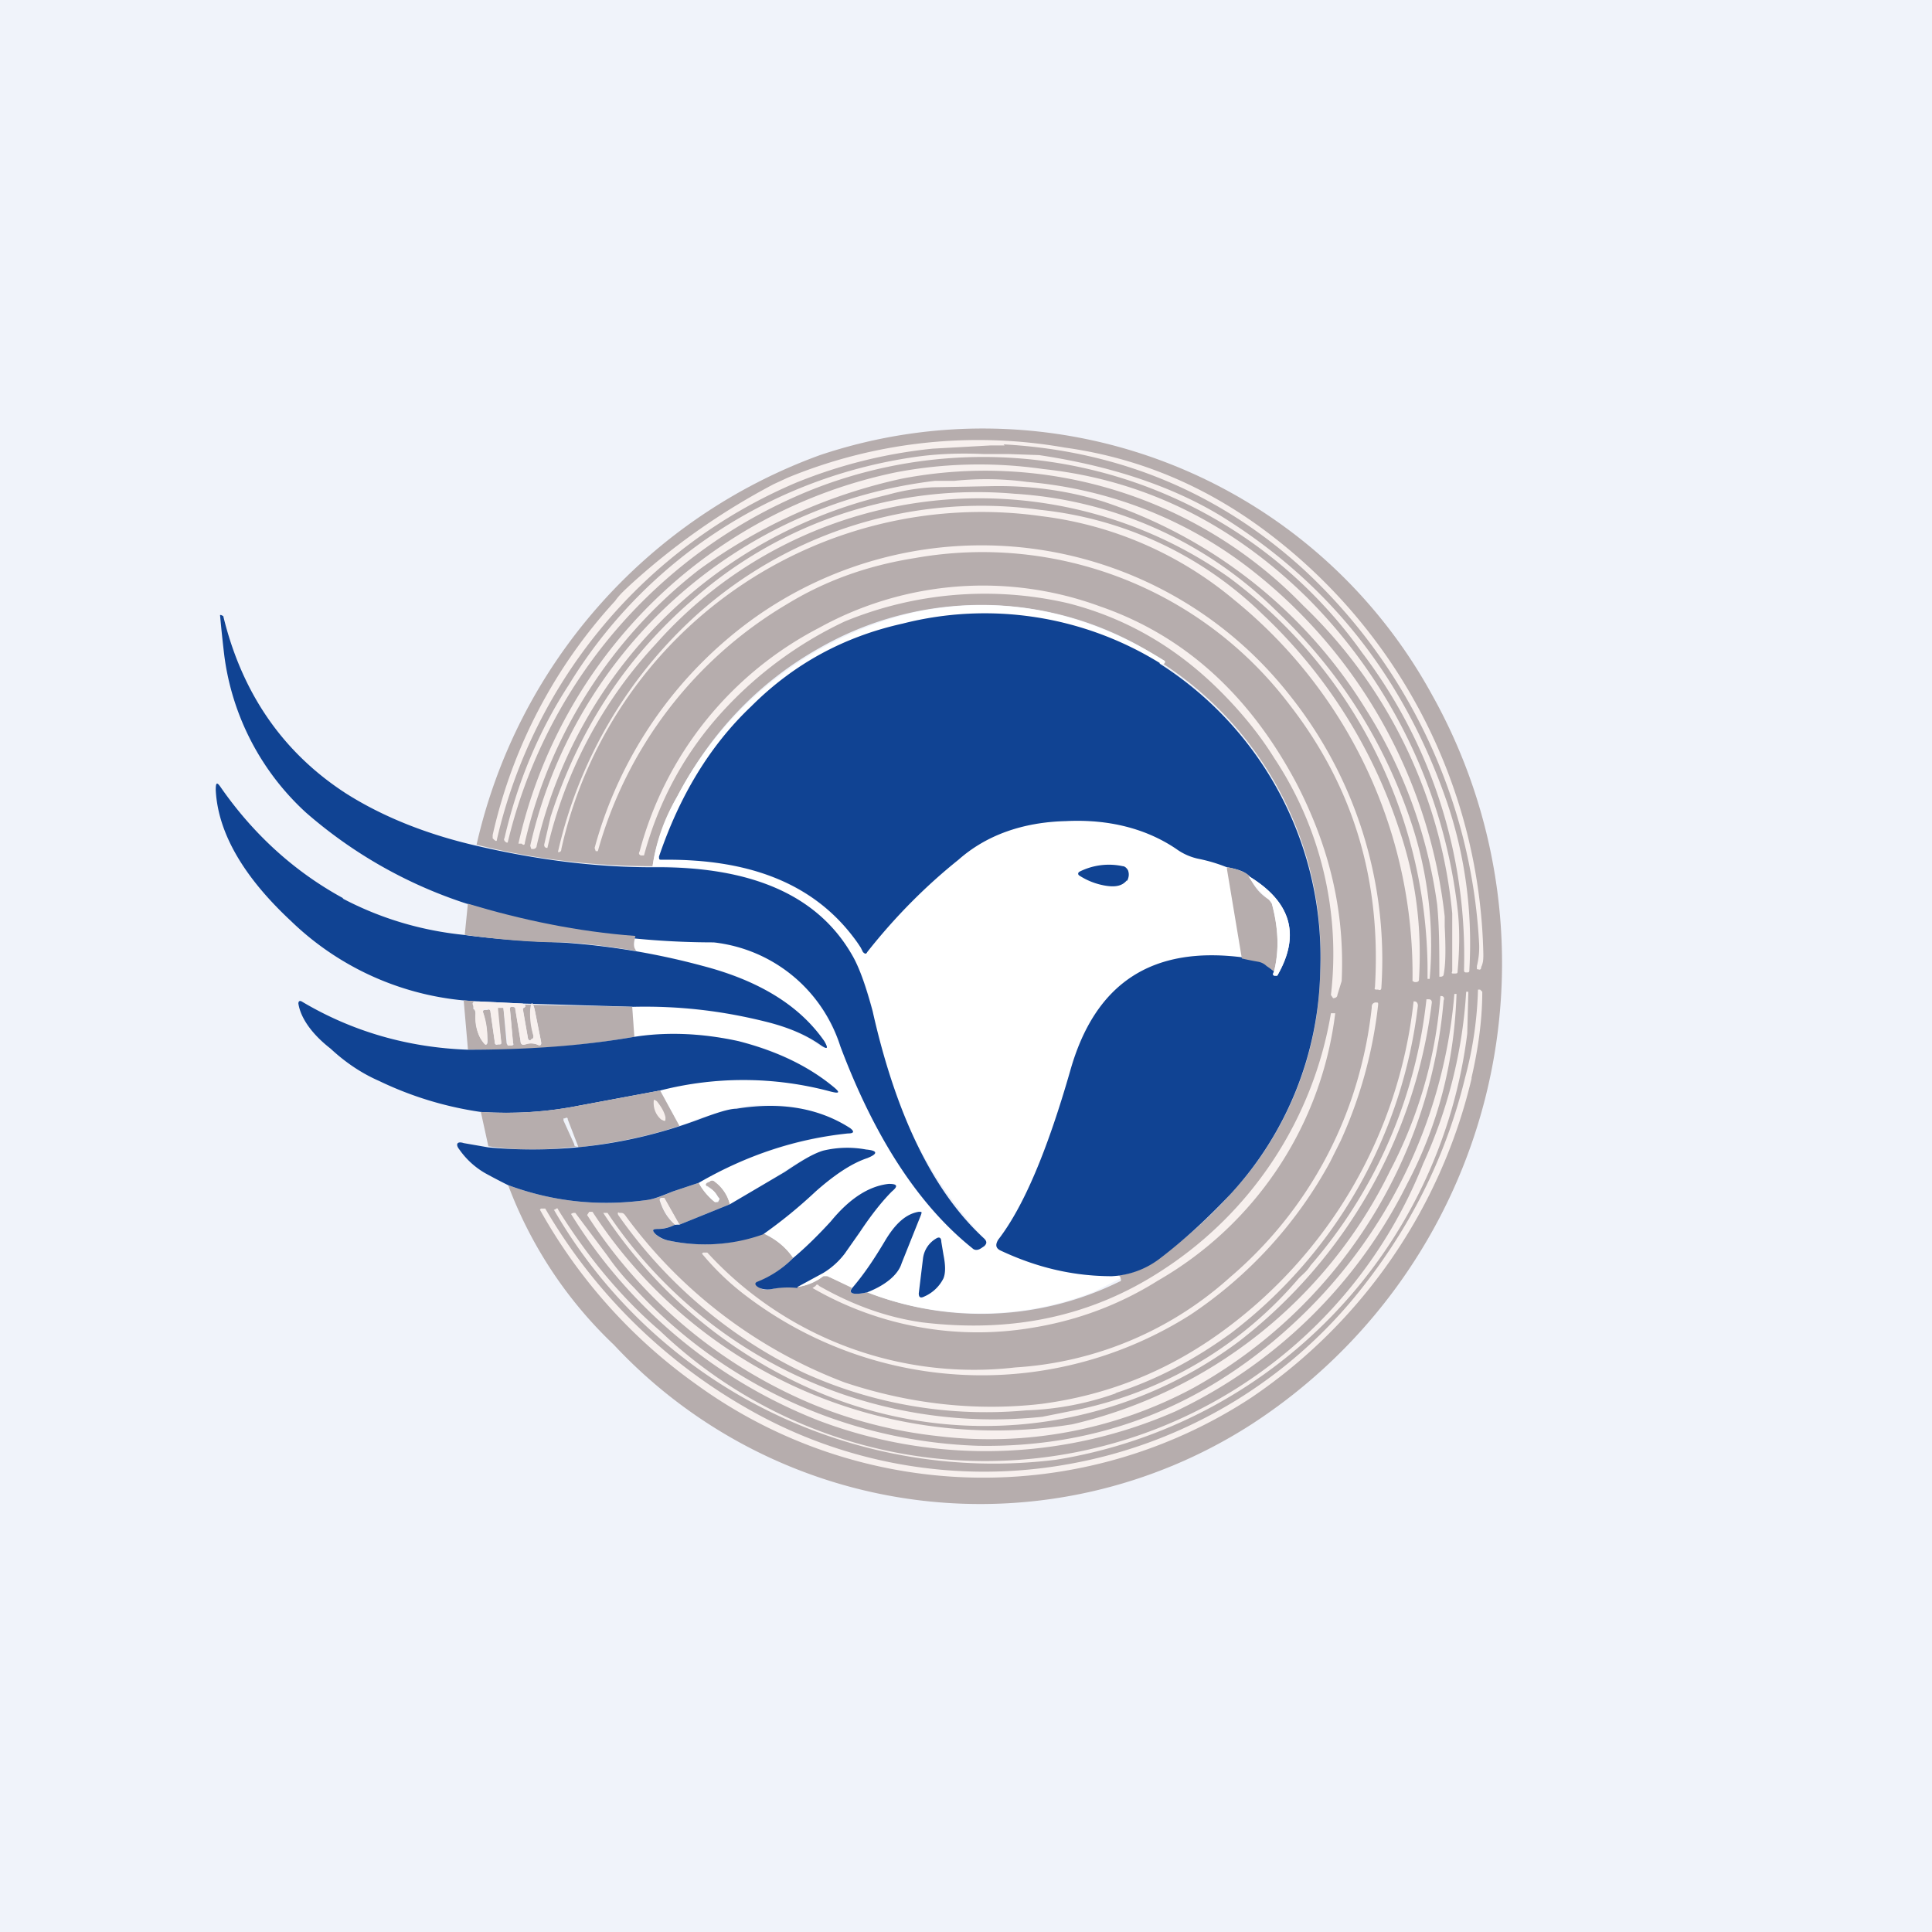
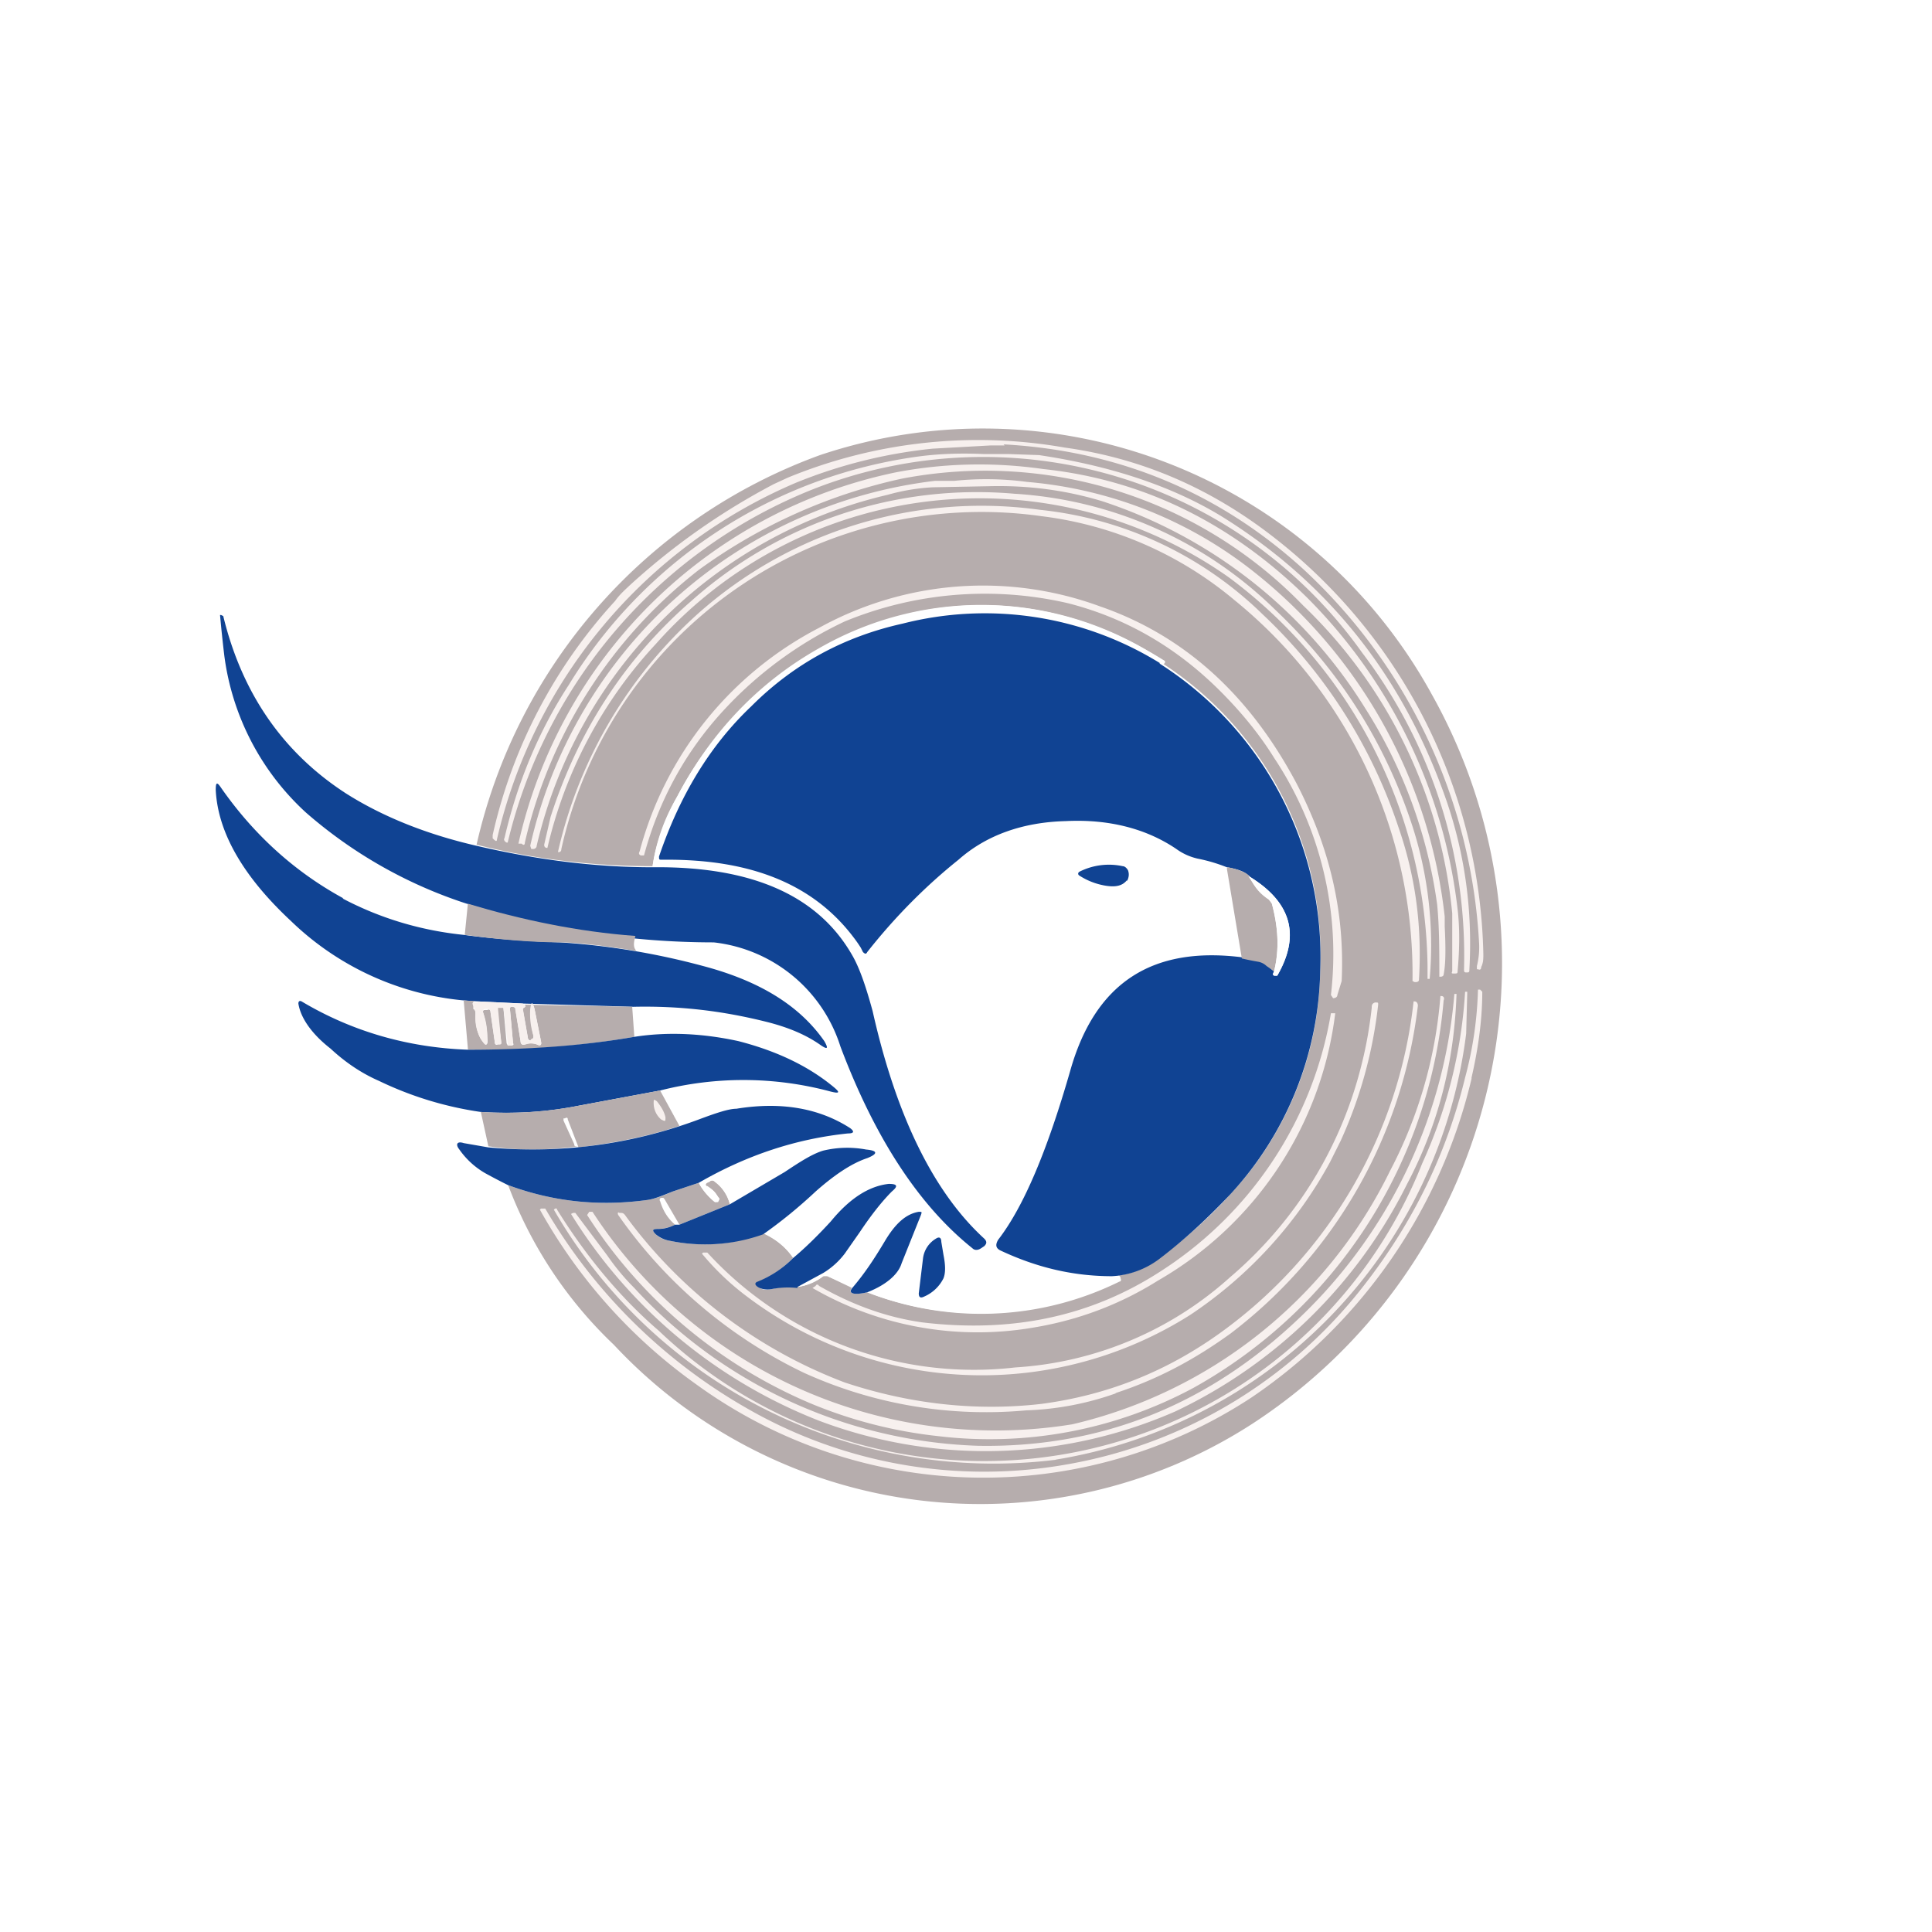
<svg xmlns="http://www.w3.org/2000/svg" width="18" height="18" viewBox="0 0 18 18">
-   <path fill="#F0F3FA" d="M0 0h18v18H0z" />
  <path d="M4.73 11.04c.43.16.86.2 1.3.14.07-.01.15-.04.24-.08l.24-.08c.03.06.08.12.14.17l.02.01h.02c.01-.02.02-.03 0-.05a.31.31 0 0 0-.1-.1c-.02 0-.02-.02 0-.03l.02-.01c.02-.02.04-.01.05 0 .08.06.12.13.14.21l-.47.19-.14-.24-.01-.01h-.02c-.01 0-.02.02-.01.03.03.1.08.17.14.22a.37.37 0 0 1-.16.04c-.05 0-.06.01-.02.05.03.03.07.05.13.06.3.06.58.04.87-.07.13.06.22.14.28.23-.1.1-.2.17-.32.22-.04.01-.04.03 0 .05.03.03.07.03.12.02a.8.8 0 0 1 .24-.02.5.5 0 0 0 .24-.1.04.04 0 0 1 .04 0l.23.1c-.04.06 0 .08.14.05a2.91 2.91 0 0 0 2.35-.1c.01 0 .02-.01.01-.03 0-.03-.04-.04-.08-.02a.8.8 0 0 0 .44-.17c.25-.18.47-.38.66-.59a3.12 3.12 0 0 0 .84-2.08 3.24 3.24 0 0 0-1.47-2.87c.03 0 .03-.02 0-.03a3.03 3.03 0 0 0-3.2-.11c-.55.31-1 .77-1.32 1.38-.12.22-.2.44-.23.65-.53 0-1.08-.06-1.64-.2a5.05 5.05 0 0 1 3.2-3.63 4.77 4.77 0 0 1 5.7 2.23 5.12 5.12 0 0 1-1.68 6.8 4.67 4.67 0 0 1-5.94-.74 3.97 3.97 0 0 1-.99-1.5Z" fill="#B6ADAD" />
  <path d="M9.36 4.15h-.13l-.54.03a4.6 4.6 0 0 0-1.28.32 4.78 4.78 0 0 0-2.78 3.32c0 .02-.01.02-.03 0l-.01-.01v-.03A4.77 4.77 0 0 1 5.73 5.6c.05-.07.1-.11.13-.14a6.39 6.39 0 0 1 1.35-.95l.13-.06a4.66 4.66 0 0 1 2.58-.28c.72.1 1.36.38 1.94.83a5.05 5.05 0 0 1 1.96 3.89c0 .04 0 .08-.02.12 0 .02-.01.03-.03.02h-.01V9a.72.72 0 0 0 .02-.22 5.12 5.12 0 0 0-1.64-3.48c-.77-.7-1.7-1.1-2.79-1.16Z" fill="#F7F0EE" />
  <path d="M9.16 4.23h.23l.29.01c.67.1 1.24.29 1.7.57 1 .62 1.7 1.5 2.1 2.66.17.5.24 1.02.21 1.56 0 .02 0 .03-.02.03h-.01c-.02 0-.02-.01-.02-.03a4.66 4.66 0 0 0-.95-2.95 4.33 4.33 0 0 0-5.12-1.52 4.72 4.72 0 0 0-2.84 3.29h-.01c-.02-.01-.03-.03-.02-.04.12-.52.32-1 .6-1.43a4.53 4.53 0 0 1 3.28-2.13c.16-.02.35-.03.58-.02Z" fill="#F7F0EE" />
  <path d="M4.85 7.86h-.02A4.55 4.55 0 0 1 8.35 4.4c.42-.08.88-.1 1.37-.03.94.1 1.76.51 2.46 1.2a4.9 4.9 0 0 1 1.4 2.9c.02.17.02.36 0 .58 0 .01 0 .02-.02.02h-.02c-.01 0-.02 0-.01-.02v-.54a4.57 4.57 0 0 0-1.39-2.87A4.12 4.12 0 0 0 8.4 4.46a5.03 5.03 0 0 0-1.89.85 4.5 4.5 0 0 0-1.62 2.54c0 .02-.01.03-.03.01Z" fill="#F7F0EE" />
  <path d="M8.69 4.54a1.9 1.9 0 0 0-.42.07A4.38 4.38 0 0 0 5 7.88c0 .02-.02.03-.03.03h-.02l-.01-.03a4.4 4.4 0 0 1 3.77-3.4h.18a2.88 2.88 0 0 1 .68.01 3.93 3.93 0 0 1 2.14.86 4.76 4.76 0 0 1 1.75 3.19v.09c.01.2.01.35-.01.45 0 .01-.01.02-.03.02h-.01v-.02c0-.23 0-.44-.02-.65a4.55 4.55 0 0 0-.67-1.83 4.55 4.55 0 0 0-2.45-1.93c-.33-.1-.68-.15-1.06-.14l-.52.01Z" fill="#F7F0EE" />
  <path d="M5.1 7.9c-.02 0-.03-.01-.03-.03l.06-.26c.26-.81.7-1.48 1.31-2.01a4 4 0 0 1 3.01-1 3.8 3.8 0 0 1 2.43 1.08c.57.54.99 1.18 1.25 1.93a3.62 3.62 0 0 1 .19 1.51h-.02V9a4.58 4.58 0 0 0-1.85-3.62A4.03 4.03 0 0 0 6.11 6 4.18 4.18 0 0 0 5.1 7.9Z" fill="#F7F0EE" />
  <path d="M9.69 4.75a3.48 3.48 0 0 1 2.07.97 4.8 4.8 0 0 1 1.27 1.99c.16.46.22.93.19 1.42 0 .01-.01.02-.03.02h-.01l-.02-.01a4.49 4.49 0 0 0-1.66-3.55 3.45 3.45 0 0 0-1.79-.78 4.01 4.01 0 0 0-4.48 3.1c0 .02-.01.03-.03.03H5.2v-.01A4.24 4.24 0 0 1 6.5 5.72a3.97 3.97 0 0 1 3.19-.97Z" fill="#F7F0EE" />
-   <path d="M8.52 5.2c-.44.07-.83.21-1.19.43a3.88 3.88 0 0 0-1.76 2.3h-.02l-.01-.03a3.89 3.89 0 0 1 1.47-2.13 3.65 3.65 0 0 1 5 .7 3.95 3.95 0 0 1 .86 2.73c0 .02-.01.03-.03.02h-.02s-.02 0-.01-.02c.06-1-.2-1.87-.8-2.64A3.59 3.59 0 0 0 8.52 5.2Z" fill="#F7F0EE" />
  <path d="M7.87 5.79a3.65 3.65 0 0 0-1.13.83c-.35.38-.6.83-.74 1.35h-.03c-.02-.01-.02-.02-.01-.04a3.3 3.3 0 0 1 1.67-2.08 3.16 3.16 0 0 1 2.62-.2c.78.27 1.39.82 1.83 1.65.31.6.45 1.2.42 1.84l-.04.13c0 .02-.02.03-.04.03l-.02-.03a3.3 3.3 0 0 0-.53-2.21c-.13-.21-.3-.42-.5-.62-.4-.4-.87-.68-1.42-.82a3.43 3.43 0 0 0-2.08.17Z" fill="#F7F0EE" />
  <path d="M10.8 6.18a3.1 3.1 0 0 0-2.39-.37c-.54.12-1.01.38-1.4.76-.4.38-.68.85-.87 1.41 0 .02 0 .03.03.03.81-.01 1.4.23 1.78.72a1.26 1.26 0 0 1 .1.14A5.58 5.58 0 0 1 8.93 8c.26-.22.6-.34 1-.35.4-.02.75.07 1.03.26.06.04.13.07.2.09.12.02.2.05.28.08l.14.84c-.85-.11-1.38.24-1.61 1.06-.2.73-.43 1.26-.67 1.58-.03.04-.02.07.02.09.34.16.68.24 1.04.24.04-.02.07 0 .08.02a10.35 10.35 0 0 1-.26.13 2.91 2.91 0 0 1-2.1 0c.18-.08.29-.17.32-.27l.18-.45c.01-.02 0-.03-.02-.03-.12.02-.23.11-.32.28-.09.15-.19.29-.3.43l-.23-.11h-.04a.5.5 0 0 1-.24.1l.23-.13a.72.72 0 0 0 .2-.17l.15-.2c.12-.19.22-.31.3-.39.06-.05.05-.08-.03-.07-.18.02-.36.13-.54.35-.1.12-.23.24-.35.34a.66.66 0 0 0-.28-.23c.17-.11.33-.24.49-.39.16-.15.33-.26.48-.31.1-.04.1-.07 0-.08a.96.96 0 0 0-.41.02c-.1.02-.21.08-.36.18-.17.11-.34.22-.51.31a.38.38 0 0 0-.14-.21c-.01-.01-.03-.02-.05 0h-.02c-.02.02-.02.03 0 .05.05.02.08.05.1.1.02 0 .01.02 0 .03l-.02.01h-.01a.61.61 0 0 1-.15-.18c.45-.26.91-.4 1.4-.46.05 0 .05-.02 0-.05a1.46 1.46 0 0 0-1.05-.19l-.35.1-.18.07-.18-.33a3.13 3.13 0 0 1 1.6.01c.07.02.07 0 .02-.04a2.1 2.1 0 0 0-.89-.43c-.32-.07-.65-.09-.97-.04l-.02-.28c.44 0 .85.04 1.24.14.2.05.37.12.5.22.07.04.08.03.04-.04A1.9 1.9 0 0 0 6.54 9c-.2-.06-.4-.1-.61-.14-.03-.03-.03-.07 0-.14l.72.06c.58.08.97.4 1.18.97.32.85.73 1.48 1.23 1.88.02.02.05.02.08 0l.03-.02c.03-.02.03-.04 0-.07a4.1 4.1 0 0 1-1.04-2.12 1.9 1.9 0 0 0-.19-.52c-.32-.56-.94-.83-1.86-.83.03-.21.1-.43.23-.65A3.37 3.37 0 0 1 8.54 5.7c.8-.16 1.56-.01 2.3.45.02.01.02.02 0 .04h-.03Z" fill="#fff" />
  <path d="M10.8 6.18a3.24 3.24 0 0 1 1.5 2.87 3.15 3.15 0 0 1-.84 2.08c-.2.21-.41.41-.66.6a.8.8 0 0 1-.44.16c-.36 0-.7-.08-1.04-.24-.04-.02-.05-.05-.02-.1.24-.31.46-.84.67-1.57.23-.82.76-1.17 1.61-1.06l.15.03c.03 0 .05.02.07.04l.07.06c-.01.02-.02.03 0 .04h.03c.22-.38.13-.69-.27-.93-.02-.03-.08-.06-.2-.08a1.52 1.52 0 0 0-.27-.08.54.54 0 0 1-.2-.09c-.28-.19-.63-.28-1.03-.26-.4.01-.74.13-1 .36-.3.24-.59.53-.85.86-.01.02-.02.02-.04 0l-.02-.04a1.26 1.26 0 0 0-.07-.1c-.38-.5-.97-.73-1.78-.72-.03 0-.03 0-.03-.03.19-.56.47-1.03.86-1.4.4-.4.87-.65 1.41-.77a3.1 3.1 0 0 1 2.4.37Z" fill="#104393" />
  <path d="M4.44 7.88c.56.13 1.1.2 1.64.2.92-.01 1.54.26 1.86.82.07.12.13.3.19.52.22.98.57 1.69 1.04 2.12.03.03.02.05 0 .07l-.03.02c-.03.02-.06.02-.08 0-.5-.4-.91-1.03-1.23-1.88a1.4 1.4 0 0 0-1.18-.97 7.55 7.55 0 0 1-2.3-.36 4.28 4.28 0 0 1-1.5-.85 2.4 2.4 0 0 1-.76-1.46 13.36 13.36 0 0 1-.04-.38h.01l.02.01c.17.7.54 1.26 1.14 1.65.33.21.74.38 1.22.49Z" fill="#104393" />
  <path d="M3.19 8.37c.36.19.74.3 1.13.34.3.04.6.06.9.07A6.77 6.77 0 0 1 6.55 9c.53.14.9.37 1.13.7.04.07.03.08-.03.04-.14-.1-.31-.17-.51-.22-.4-.1-.8-.15-1.24-.14l-1.02-.03-.42-.02a2.67 2.67 0 0 1-1.75-.75c-.44-.41-.68-.82-.7-1.22 0-.07.01-.08.05-.02.3.43.68.78 1.14 1.03ZM10.5 8.2c-.04.05-.1.07-.21.05a.64.64 0 0 1-.23-.09c-.02-.01-.02-.03 0-.04a.61.61 0 0 1 .4-.05c.02 0 .04.02.05.04.01.03.01.06-.01.1Z" fill="#104393" />
  <path d="M11.44 8.08c.1.02.17.05.2.08.04.1.1.17.18.22l.03.04c.06.22.07.43.02.63A1.35 1.35 0 0 0 11.8 9a.15.15 0 0 0-.08-.04 2.9 2.9 0 0 1-.15-.03l-.14-.84Z" fill="#B6ADAD" />
  <path d="M11.63 8.16c.4.24.49.55.27.93h-.03v-.04c.05-.2.04-.4-.02-.63a.07.07 0 0 0-.03-.04.77.77 0 0 1-.19-.22Z" fill="#fff" />
  <path d="M4.36 8.42c.5.15 1.02.26 1.56.3-.02.07-.02.11.01.14-.36-.06-.6-.08-.7-.08-.3 0-.6-.03-.9-.07l.03-.3Z" fill="#B6ADAD" />
  <path d="M13.71 10.05a4.97 4.97 0 0 1-2.05 2.97 4.55 4.55 0 0 1-5.17-.12 4.95 4.95 0 0 1-1.46-1.63l.01-.01h.04a5.1 5.1 0 0 0 1.86 1.85 4.43 4.43 0 0 0 3.02.53 4.47 4.47 0 0 0 2.76-1.68c.45-.58.76-1.22.93-1.92a3.5 3.5 0 0 0 .12-.82h.02l.02.02c0 .27-.04.54-.1.8Z" fill="#F7F0EE" />
-   <path d="M9.84 13.6a4.73 4.73 0 0 1-4.68-2.33h.01c.02-.02.03-.01.03 0 .28.45.6.83.95 1.13a4.39 4.39 0 0 0 7.11-1.56 4.49 4.49 0 0 0 .4-1.6h.02v.01l-.01.38a4.6 4.6 0 0 1-3.83 3.97Z" fill="#F7F0EE" />
+   <path d="M9.84 13.6a4.73 4.73 0 0 1-4.68-2.33c.02-.02.03-.01.03 0 .28.45.6.83.95 1.13a4.39 4.39 0 0 0 7.11-1.56 4.49 4.49 0 0 0 .4-1.6h.02v.01l-.01.38a4.6 4.6 0 0 1-3.83 3.97Z" fill="#F7F0EE" />
  <path d="M13.11 11.03a4.62 4.62 0 0 1-2.16 2.12 4.4 4.4 0 0 1-3.31.09 4.75 4.75 0 0 1-2.32-1.93l.02-.01h.02l.3.4a2.13 2.13 0 0 0 .25.3 4.55 4.55 0 0 0 3.2 1.47c1.1.02 2.08-.35 2.92-1.12a4.7 4.7 0 0 0 1.52-3.09h.02c-.02.63-.17 1.22-.46 1.77Z" fill="#F7F0EE" />
  <path d="M7.54 13.07a4.61 4.61 0 0 1-2.07-1.75l.02-.03h.03a4.48 4.48 0 0 0 4.47 1.98 4.41 4.41 0 0 0 2.96-2.36 4.2 4.2 0 0 0 .47-1.63h.01c.02 0 .03.02.02.04a4.57 4.57 0 0 1-2.33 3.61 4.01 4.01 0 0 1-2.38.45 4.28 4.28 0 0 1-1.2-.31Z" fill="#F7F0EE" />
  <path d="m4.32 9.32.13.01h-.03c-.02.01-.02.02-.01.04v.03c.02.01.02.03.02.05 0 .08.01.16.05.23.05.07.07.07.06-.02a.92.92 0 0 0-.04-.23c0-.01 0-.02.02-.02h.02c.02-.01.03 0 .03.02l.04.28c0 .02.01.03.03.02h.01c.02 0 .02 0 .02-.02l-.04-.3.01-.03h.03l.02.01.03.33.01.02h.04c.01 0 .02-.01.01-.02l-.03-.33.01-.01h.02l.02.01.05.31c0 .03.02.04.04.03a.16.16 0 0 1 .11 0c.04.02.05 0 .04-.03l-.06-.3c-.02-.07-.03-.07-.03 0-.01.07 0 .16.02.25 0 .01 0 .03-.02.04-.01.01-.02 0-.03-.01l-.05-.28.01-.01c.02-.01.02-.02 0-.03h-.01l1.02.02.02.28c-.52.09-1.04.13-1.55.12l-.04-.46Z" fill="#B6ADAD" />
-   <path d="m9.71 13.2.35-.07a3.7 3.7 0 0 0 2.04-1.22c.04-.04.08-.07.11-.12a4.52 4.52 0 0 0 1.08-2.48h.02c.02 0 .03.01.03.03a4.72 4.72 0 0 1-1.8 3.16 3.96 3.96 0 0 1-3.74.54 4.48 4.48 0 0 1-2.18-1.74h.04a4.32 4.32 0 0 0 4.05 1.9Z" fill="#F7F0EE" />
  <path d="M4.36 9.78c.51 0 1.03-.03 1.55-.12.32-.05.65-.03.97.04.35.09.65.23.89.43.06.05.05.06-.03.04a3.13 3.13 0 0 0-1.59-.01l-.75.14c-.3.06-.6.08-.92.06a3.25 3.25 0 0 1-.95-.29c-.16-.07-.31-.17-.45-.3-.18-.14-.28-.29-.3-.42 0-.02.01-.03.03-.02.47.28.99.43 1.55.45Z" fill="#104393" />
  <path d="m4.45 9.33.42.02.01.01c.02 0 .02.02 0 .03h-.01l.05.29c0 .02.02.02.03 0 .02 0 .02-.02.02-.03a.68.68 0 0 1-.03-.25c.01-.07.02-.07.04 0l.06.3c0 .04 0 .05-.04.03a.16.16 0 0 0-.1 0c-.03.01-.05 0-.05-.03l-.05-.3c0-.02 0-.02-.02-.02h-.02l-.01.01.03.33-.01.02h-.04v-.02l-.04-.33h-.05v.01l.03.31c0 .01 0 .02-.02.02h-.01c-.02 0-.03 0-.03-.02l-.04-.28c0-.02-.01-.03-.03-.03h-.02c-.02 0-.02.02-.02.03.03.08.04.16.04.23 0 .09-.01.1-.06.02a.4.4 0 0 1-.05-.23.1.1 0 0 0-.01-.05l-.01-.03c-.01-.02 0-.03.01-.03h.03ZM12.69 9.9c.04-.16.07-.33.09-.51 0-.02 0-.04.03-.05h.01c.02 0 .02 0 .02.02a4.17 4.17 0 0 1-.35 1.27l-.1.2a4.02 4.02 0 0 1-1.3 1.42 3.63 3.63 0 0 1-4.13-.17 2.46 2.46 0 0 1-.42-.4l.01-.01h.04a3.37 3.37 0 0 0 2.87 1.07 3.29 3.29 0 0 0 2-.84 3.8 3.8 0 0 0 1.23-2Z" fill="#F7F0EE" />
  <path d="M10.4 12.98a2.76 2.76 0 0 1-.84.16 4.1 4.1 0 0 1-2.07-.35 4.46 4.46 0 0 1-1.73-1.47c-.01-.02 0-.03.01-.02.03 0 .04 0 .06.03a4.51 4.51 0 0 0 2.04 1.55c.6.2 1.22.27 1.83.2.61-.08 1.17-.3 1.68-.67a4.39 4.39 0 0 0 1.79-3.08h.01c.02 0 .03.02.03.04a4.5 4.5 0 0 1-1.74 3.05c-.33.24-.68.43-1.08.56Z" fill="#F7F0EE" />
  <path d="M9.62 12.37A3.07 3.07 0 0 1 7.57 12l.03-.02c0-.01.02-.02.03 0 .3.17.61.29.96.34.83.1 1.57-.05 2.23-.48a3.55 3.55 0 0 0 1.58-2.4h.04a3.34 3.34 0 0 1-1.65 2.49c-.35.22-.74.37-1.17.44Z" fill="#F7F0EE" />
  <path d="m6.15 10.16.18.33c-.3.1-.61.16-.94.2l-.1-.26c0-.02-.01-.02-.03-.01h-.01v.02l.1.22c0 .01 0 .02.02.02h.02c-.3.04-.57.04-.84 0l-.07-.32c.32.02.62 0 .92-.06l.75-.14Z" fill="#B6ADAD" />
  <path d="M6.12 10.26c.04.05.07.1.08.15 0 .04 0 .04-.04.02a.2.2 0 0 1-.07-.15c0-.04 0-.04.03-.02Z" fill="#F7F0EE" />
  <path d="m6.51 11.02-.24.08c-.1.04-.17.07-.24.08-.44.06-.87.02-1.3-.14a6.04 6.04 0 0 1-.21-.11.75.75 0 0 1-.24-.22c-.04-.05-.02-.08.04-.06l.23.04a4.43 4.43 0 0 0 1.96-.26c.16-.06.28-.1.35-.1.43-.07.78 0 1.06.18.04.03.04.05-.02.05-.48.05-.94.2-1.39.46ZM7.11 11.5c-.28.1-.58.12-.87.06a.27.27 0 0 1-.13-.06c-.04-.04-.03-.05.02-.05s.1-.01.16-.04h.04l.47-.19.51-.3c.15-.1.26-.17.36-.2a.96.96 0 0 1 .4-.01c.11.01.11.04.01.08-.15.05-.31.16-.48.31-.16.15-.32.28-.49.4ZM7.43 12a.8.8 0 0 0-.24.01c-.05.01-.1 0-.13-.02s-.03-.04 0-.05a.97.97 0 0 0 .33-.22c.12-.1.24-.22.35-.34.18-.22.36-.33.54-.35.08 0 .09.02.03.07-.08.08-.18.2-.3.38l-.14.2a.72.72 0 0 1-.2.18l-.24.13Z" fill="#104393" />
-   <path d="m6.33 11.4-.04.01a.55.55 0 0 1-.14-.22l.01-.03h.03l.14.25Z" fill="#F7F0EE" />
  <path d="M8.08 12.04c-.13.03-.18.01-.14-.04.12-.14.21-.28.3-.43.1-.17.2-.26.32-.28.03 0 .03 0 .02.03l-.18.45c-.03.1-.14.2-.32.27ZM8.6 11.72a.25.25 0 0 1 .12-.18c.03-.02.05-.01.05.03l.02.12c.02.1.02.17 0 .22a.36.36 0 0 1-.18.17c-.04.02-.05 0-.05-.03l.04-.33Z" fill="#104393" />
</svg>